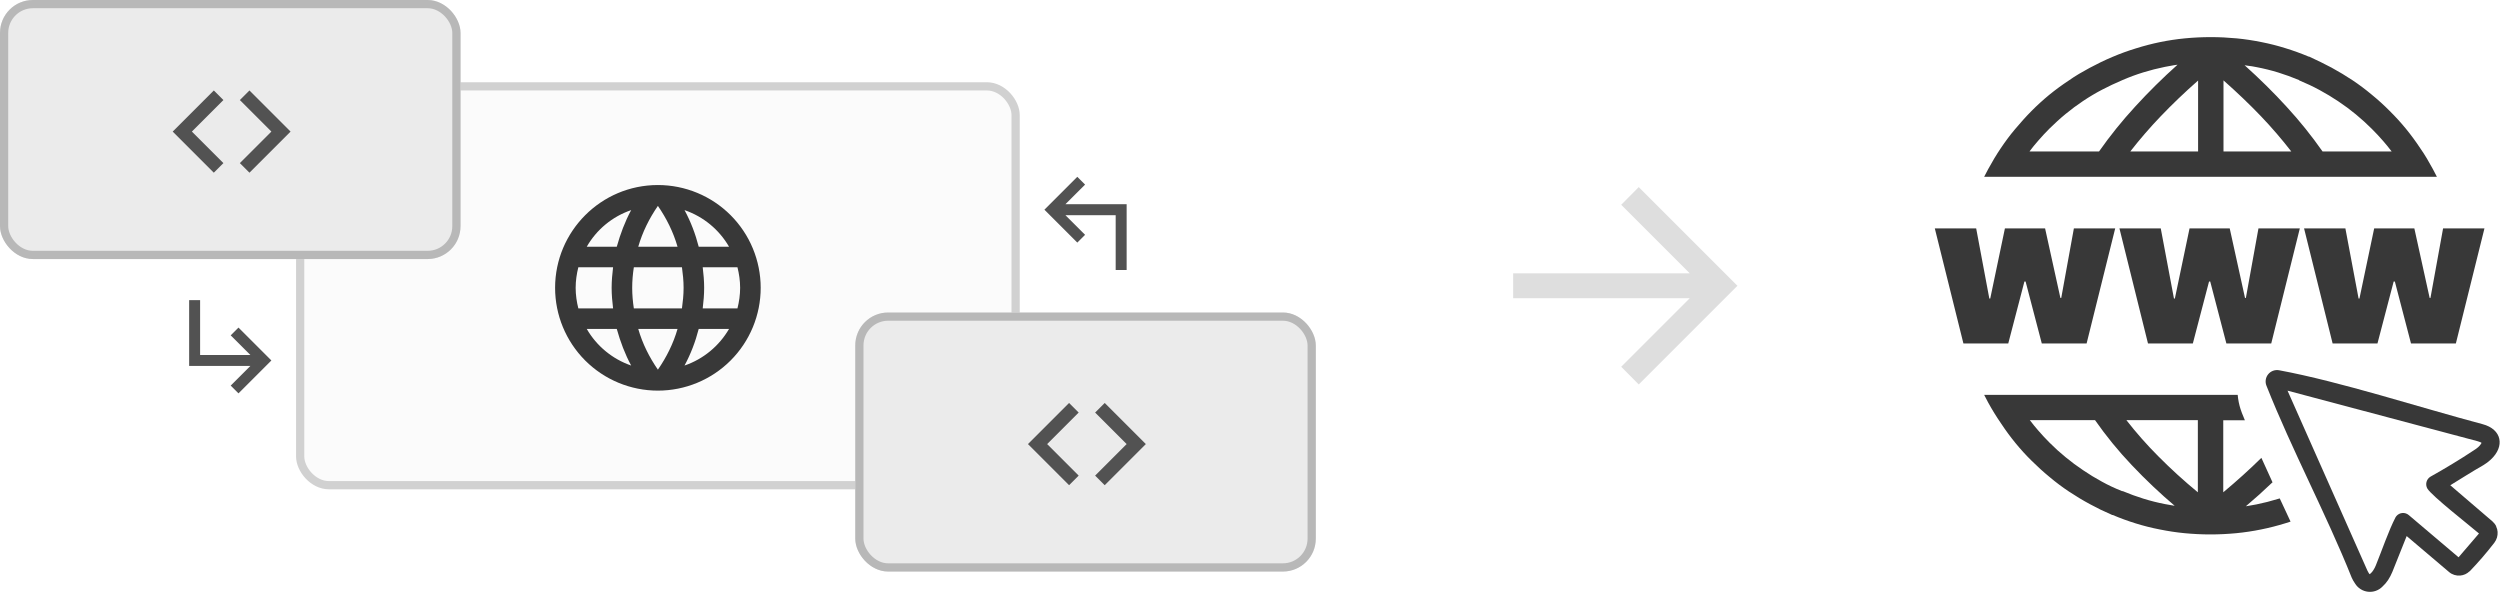
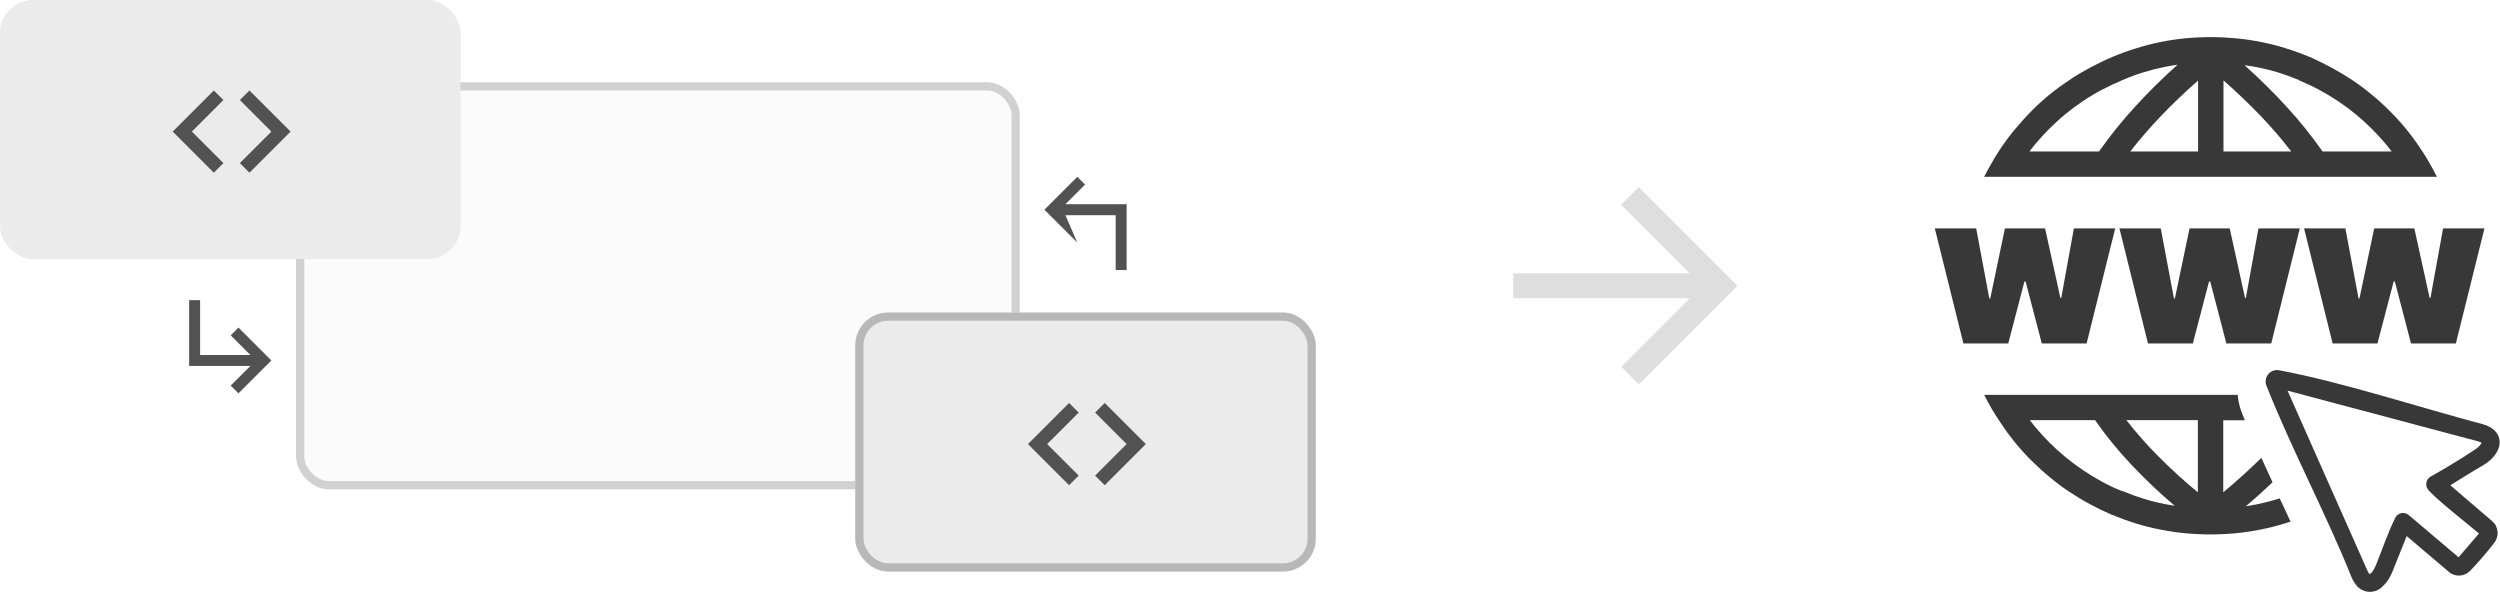
<svg xmlns="http://www.w3.org/2000/svg" width="608" height="144" viewBox="0 0 608 144" fill="none">
  <rect x="73" y="21" width="174" height="97" rx="7" fill="#EBEBEB" fill-opacity="0.2" stroke="#D1D1D1" stroke-width="2" />
  <g filter="url(#filter0_b_114_2)">
    <rect x="208" y="76" width="112" height="63" rx="8" fill="#EBEBEB" />
    <rect x="209" y="77" width="110" height="61" rx="7" stroke="#B8B8B8" stroke-width="2" />
  </g>
  <g filter="url(#filter1_b_114_2)">
    <rect width="112" height="63" rx="8" fill="#EBEBEB" />
-     <rect x="1" y="1" width="110" height="61" rx="7" stroke="#B8B8B8" stroke-width="2" />
  </g>
  <path d="M262.333 115.667L254.667 108L262.333 100.333L260 98L250 108L260 118L262.333 115.667Z" fill="#525252" />
  <path d="M266.333 115.667L274 108L266.333 100.333L268.667 98L278.667 108L268.667 118L266.333 115.667Z" fill="#525252" />
  <path d="M58 79.667L56.107 81.56L60.893 86.333H48.667V73H46V89H60.893L56.107 93.773L58 95.667L66 87.667L58 79.667Z" fill="#525252" />
-   <path d="M262 59L263.893 57.107L259.107 52.333L271.333 52.333L271.333 65.667L274 65.667L274 49.667L259.107 49.667L263.893 44.893L262 43L254 51L262 59Z" fill="#525252" />
+   <path d="M262 59L259.107 52.333L271.333 52.333L271.333 65.667L274 65.667L274 49.667L259.107 49.667L263.893 44.893L262 43L254 51L262 59Z" fill="#525252" />
  <path d="M54.333 39.667L46.667 32L54.333 24.333L52 22L42 32L52 42L54.333 39.667Z" fill="#525252" />
  <path d="M58.333 39.667L66 32L58.333 24.333L60.667 22L70.667 32L60.667 42L58.333 39.667Z" fill="#525252" />
-   <path d="M170.9 75C171.1 73.35 171.25 71.7 171.25 70C171.25 68.3 171.1 66.65 170.9 65H179.35C179.75 66.6 180 68.275 180 70C180 71.725 179.75 73.4 179.35 75M166.475 88.9C167.975 86.125 169.125 83.125 169.925 80H177.3C174.9 84.125 171.075 87.325 166.475 88.9ZM165.85 75H154.15C153.9 73.35 153.75 71.7 153.75 70C153.75 68.3 153.9 66.625 154.15 65H165.85C166.075 66.625 166.25 68.3 166.25 70C166.25 71.7 166.075 73.35 165.85 75ZM160 89.9C157.925 86.9 156.25 83.575 155.225 80H164.775C163.75 83.575 162.075 86.9 160 89.9ZM150 60H142.7C145.075 55.85 148.925 52.65 153.5 51.1C152 53.875 150.875 56.875 150 60ZM142.7 80H150C150.875 83.125 152 86.125 153.5 88.9C148.925 87.325 145.075 84.125 142.7 80ZM140.65 75C140.25 73.4 140 71.725 140 70C140 68.275 140.25 66.6 140.65 65H149.1C148.9 66.65 148.75 68.3 148.75 70C148.75 71.7 148.9 73.35 149.1 75M160 50.075C162.075 53.075 163.75 56.425 164.775 60H155.225C156.25 56.425 157.925 53.075 160 50.075ZM177.3 60H169.925C169.125 56.875 167.975 53.875 166.475 51.1C171.075 52.675 174.9 55.85 177.3 60ZM160 45C146.175 45 135 56.25 135 70C135 76.63 137.634 82.989 142.322 87.678C144.644 89.999 147.4 91.841 150.433 93.097C153.466 94.353 156.717 95 160 95C166.63 95 172.989 92.366 177.678 87.678C182.366 82.989 185 76.63 185 70C185 66.717 184.353 63.466 183.097 60.433C181.841 57.4 179.999 54.644 177.678 52.322C175.356 50.001 172.6 48.159 169.567 46.903C166.534 45.647 163.283 45 160 45Z" fill="#383838" />
  <path d="M368 66.47V72.53H410.939L394.273 89.197L398.545 93.5L422.545 69.5L398.545 45.5L394.273 49.803L410.939 66.47H368Z" fill="#DEDEDE" />
  <path d="M493.638 36.843H510.479C513.164 33.018 516.099 29.375 519.264 25.936C522.529 22.365 525.972 18.96 529.58 15.736L528.687 15.864C527.957 15.98 527.239 16.107 526.532 16.258C524.748 16.616 522.984 17.065 521.246 17.603C519.512 18.136 517.809 18.767 516.146 19.492C514.439 20.218 512.801 20.991 511.232 21.81C509.663 22.629 508.118 23.549 506.596 24.569C505.133 25.543 503.721 26.592 502.365 27.71C501.009 28.811 499.711 30.028 498.448 31.256C497.486 32.218 496.558 33.215 495.678 34.235C494.959 35.058 494.263 35.904 493.603 36.785L493.638 36.843ZM545.795 15.783C549.573 19.175 553 22.559 556.076 25.936C559.241 29.371 562.172 33.015 564.85 36.843H581.656C581.007 35.985 580.323 35.139 579.616 34.328C578.747 33.319 577.808 32.323 576.834 31.349C575.575 30.09 574.273 28.907 572.928 27.802C571.573 26.683 570.161 25.635 568.698 24.661C567.237 23.68 565.715 22.76 564.131 21.903C562.547 21.045 560.901 20.265 559.194 19.561L559.089 19.457C557.443 18.773 555.774 18.159 554.082 17.637C552.346 17.104 550.581 16.667 548.797 16.328C548.055 16.177 547.325 16.049 546.618 15.98L545.807 15.852L545.795 15.783ZM525.303 10.243C527.296 9.833 529.325 9.528 531.388 9.327C533.416 9.13 535.549 9.026 537.658 9.026C539.768 9.026 541.854 9.13 543.929 9.327C546.004 9.524 548.009 9.837 550.014 10.243C551.971 10.629 553.905 11.121 555.809 11.715C557.728 12.303 559.616 12.987 561.465 13.766H561.593L561.697 13.824C563.505 14.643 565.283 15.516 567.029 16.444C568.791 17.406 570.506 18.437 572.152 19.527C573.758 20.602 575.306 21.763 576.788 23.004C578.333 24.263 579.798 25.592 581.181 26.991C582.57 28.362 583.885 29.805 585.122 31.314C586.36 32.831 587.521 34.409 588.599 36.043C589.758 37.689 590.731 39.381 591.682 41.131C592.018 41.746 592.343 42.372 592.655 42.998H482.545C482.87 42.372 483.195 41.734 483.531 41.12C484.481 39.37 485.513 37.643 486.591 36.043C487.668 34.444 488.828 32.867 490.068 31.407C491.308 29.947 492.664 28.393 494.055 27.003C495.429 25.617 496.872 24.302 498.378 23.062C499.899 21.824 501.481 20.664 503.119 19.585C504.753 18.426 506.457 17.452 508.195 16.513C509.934 15.574 511.846 14.647 513.712 13.859C515.604 13.051 517.539 12.347 519.508 11.749C521.413 11.151 523.347 10.648 525.303 10.243ZM540.753 19.585V36.843H557.246C554.934 33.859 552.47 30.997 549.863 28.266C547.105 25.384 544.068 22.478 540.753 19.55V19.585ZM534.575 36.843V19.585C531.26 22.505 528.224 25.411 525.465 28.301C522.86 31.02 520.395 33.871 518.082 36.843H534.575Z" fill="#383838" />
  <path d="M477.5 83.526L470.545 55.547H480.606L483.805 72.608H484.025L487.595 55.547H497.366L501.087 72.457H501.295L504.367 55.547H514.416L507.461 83.538H496.566L492.625 68.47H492.336L488.406 83.538L477.5 83.526ZM522.39 83.526L515.447 55.547H525.496L528.707 72.608H528.927L532.497 55.547H542.268L545.988 72.457H546.197L549.257 55.547H559.317L552.363 83.538H541.456L537.527 68.47H537.237L533.297 83.538L522.39 83.526ZM567.292 83.526L560.349 55.547H570.398L573.608 72.608H573.817L577.399 55.547H587.169L590.89 72.457H591.087L594.158 55.547H604.219L597.265 83.538H586.358L582.429 68.47H582.139L578.198 83.538L567.292 83.526Z" fill="#383838" />
  <path d="M552.633 117.329C550.609 119.276 548.461 121.208 546.189 123.124L546.815 123.02L548.774 122.672C550.549 122.313 552.306 121.864 554.036 121.328L554.43 121.212L555.67 123.866L557.061 126.856L555.821 127.251C553.885 127.852 551.92 128.355 549.933 128.757C547.939 129.167 545.911 129.472 543.848 129.673C541.785 129.87 539.687 129.974 537.566 129.974C535.445 129.974 533.37 129.87 531.307 129.673C529.244 129.476 527.227 129.163 525.222 128.757C523.265 128.376 521.33 127.888 519.427 127.297C517.52 126.708 515.643 126.023 513.805 125.245H513.654L513.55 125.176C511.742 124.403 509.984 123.549 508.276 122.614C506.503 121.664 504.799 120.621 503.13 119.52C501.522 118.447 499.974 117.286 498.494 116.042C496.952 114.779 495.492 113.446 494.09 112.055C492.698 110.687 491.383 109.244 490.149 107.732C488.91 106.216 487.75 104.637 486.672 103.003C485.535 101.354 484.483 99.648 483.519 97.892C483.183 97.277 482.858 96.651 482.545 96.026H544.207C544.308 97.207 544.541 98.374 544.903 99.503C545.007 99.816 545.111 100.14 545.239 100.453L545.957 102.215H540.695V119.728C544.033 116.947 547.116 114.153 549.968 111.348C550.86 113.342 551.776 115.335 552.691 117.329H552.633ZM529.058 123.159C525.339 120.013 521.798 116.662 518.453 113.122C515.199 109.701 512.208 106.039 509.505 102.169H493.649C494.298 103.038 494.982 103.872 495.689 104.684C496.57 105.704 497.497 106.701 498.459 107.663C499.719 108.93 501.025 110.112 502.377 111.209C503.733 112.327 505.145 113.376 506.607 114.35C508.08 115.356 509.605 116.285 511.174 117.132C512.719 117.99 514.365 118.762 516.112 119.45H516.204H516.274C517.908 120.134 519.577 120.748 521.269 121.27C522.99 121.807 524.739 122.248 526.508 122.591C527.157 122.719 527.818 122.835 528.467 122.939L529.058 123.032V123.159ZM534.517 119.728V102.169H517.132C519.528 105.244 522.109 108.171 524.862 110.931C527.931 114.024 531.154 116.96 534.517 119.728Z" fill="#383838" />
  <path d="M600.568 138.959C600.264 139.253 599.911 139.493 599.525 139.666C599.139 139.836 598.728 139.942 598.308 139.978C597.827 140.018 597.342 139.963 596.882 139.816C596.423 139.674 595.998 139.442 595.63 139.132L585.303 130.37L581.826 139.074C581.538 139.774 581.185 140.446 580.771 141.08C580.388 141.653 579.936 142.179 579.427 142.644C578.976 143.109 578.425 143.465 577.815 143.685C577.206 143.905 576.554 143.982 575.91 143.912C575.266 143.842 574.647 143.625 574.099 143.279C573.552 142.932 573.09 142.466 572.751 141.914C572.428 141.46 572.152 140.975 571.928 140.465C565.704 124.911 557.37 109.403 551.204 93.813C551.017 93.353 550.957 92.851 551.031 92.359C551.104 91.868 551.309 91.405 551.623 91.02C551.937 90.634 552.349 90.341 552.816 90.169C553.283 89.998 553.787 89.956 554.275 90.046C569.216 92.817 588.56 99.122 603.755 103.155C608.473 104.396 609.238 108.557 605.749 111.779C605.197 112.295 604.591 112.75 603.941 113.135C601.263 114.653 598.551 116.403 595.909 118.014L606.189 126.823C606.557 127.148 606.856 127.542 607.07 127.982V128.052C607.271 128.461 607.389 128.906 607.418 129.362C607.444 129.823 607.393 130.285 607.267 130.729C607.128 131.18 606.912 131.603 606.63 131.981C604.763 134.408 602.762 136.73 600.638 138.935L600.568 138.959ZM597.914 135.539L602.886 129.744C600.696 127.855 591.354 120.576 590.334 118.814C590.057 118.33 589.981 117.757 590.122 117.218C590.263 116.678 590.609 116.215 591.087 115.928C594.332 114.12 598.528 111.593 601.611 109.53C601.998 109.302 602.363 109.038 602.701 108.742C602.957 108.513 603.183 108.252 603.373 107.965L603.512 107.699L603.234 107.537C603.017 107.44 602.792 107.362 602.562 107.305L556.327 95.007L575.753 138.773C575.849 138.986 575.962 139.191 576.089 139.387L576.286 139.642L576.529 139.468C576.787 139.239 577.009 138.974 577.19 138.68C577.428 138.315 577.63 137.927 577.793 137.521C579.253 133.951 580.899 129.083 582.603 125.792L582.811 125.502C582.992 125.29 583.212 125.115 583.46 124.988C583.708 124.86 583.978 124.783 584.256 124.761C584.534 124.738 584.813 124.77 585.078 124.856C585.344 124.941 585.589 125.078 585.802 125.258L597.96 135.562L597.914 135.539Z" fill="#383838" />
  <defs>
    <filter id="filter0_b_114_2" x="198" y="66" width="132" height="83" filterUnits="userSpaceOnUse" color-interpolation-filters="sRGB">
      <feFlood flood-opacity="0" result="BackgroundImageFix" />
      <feGaussianBlur in="BackgroundImageFix" stdDeviation="5" />
      <feComposite in2="SourceAlpha" operator="in" result="effect1_backgroundBlur_114_2" />
      <feBlend mode="normal" in="SourceGraphic" in2="effect1_backgroundBlur_114_2" result="shape" />
    </filter>
    <filter id="filter1_b_114_2" x="-10" y="-10" width="132" height="83" filterUnits="userSpaceOnUse" color-interpolation-filters="sRGB">
      <feFlood flood-opacity="0" result="BackgroundImageFix" />
      <feGaussianBlur in="BackgroundImageFix" stdDeviation="5" />
      <feComposite in2="SourceAlpha" operator="in" result="effect1_backgroundBlur_114_2" />
      <feBlend mode="normal" in="SourceGraphic" in2="effect1_backgroundBlur_114_2" result="shape" />
    </filter>
  </defs>
</svg>